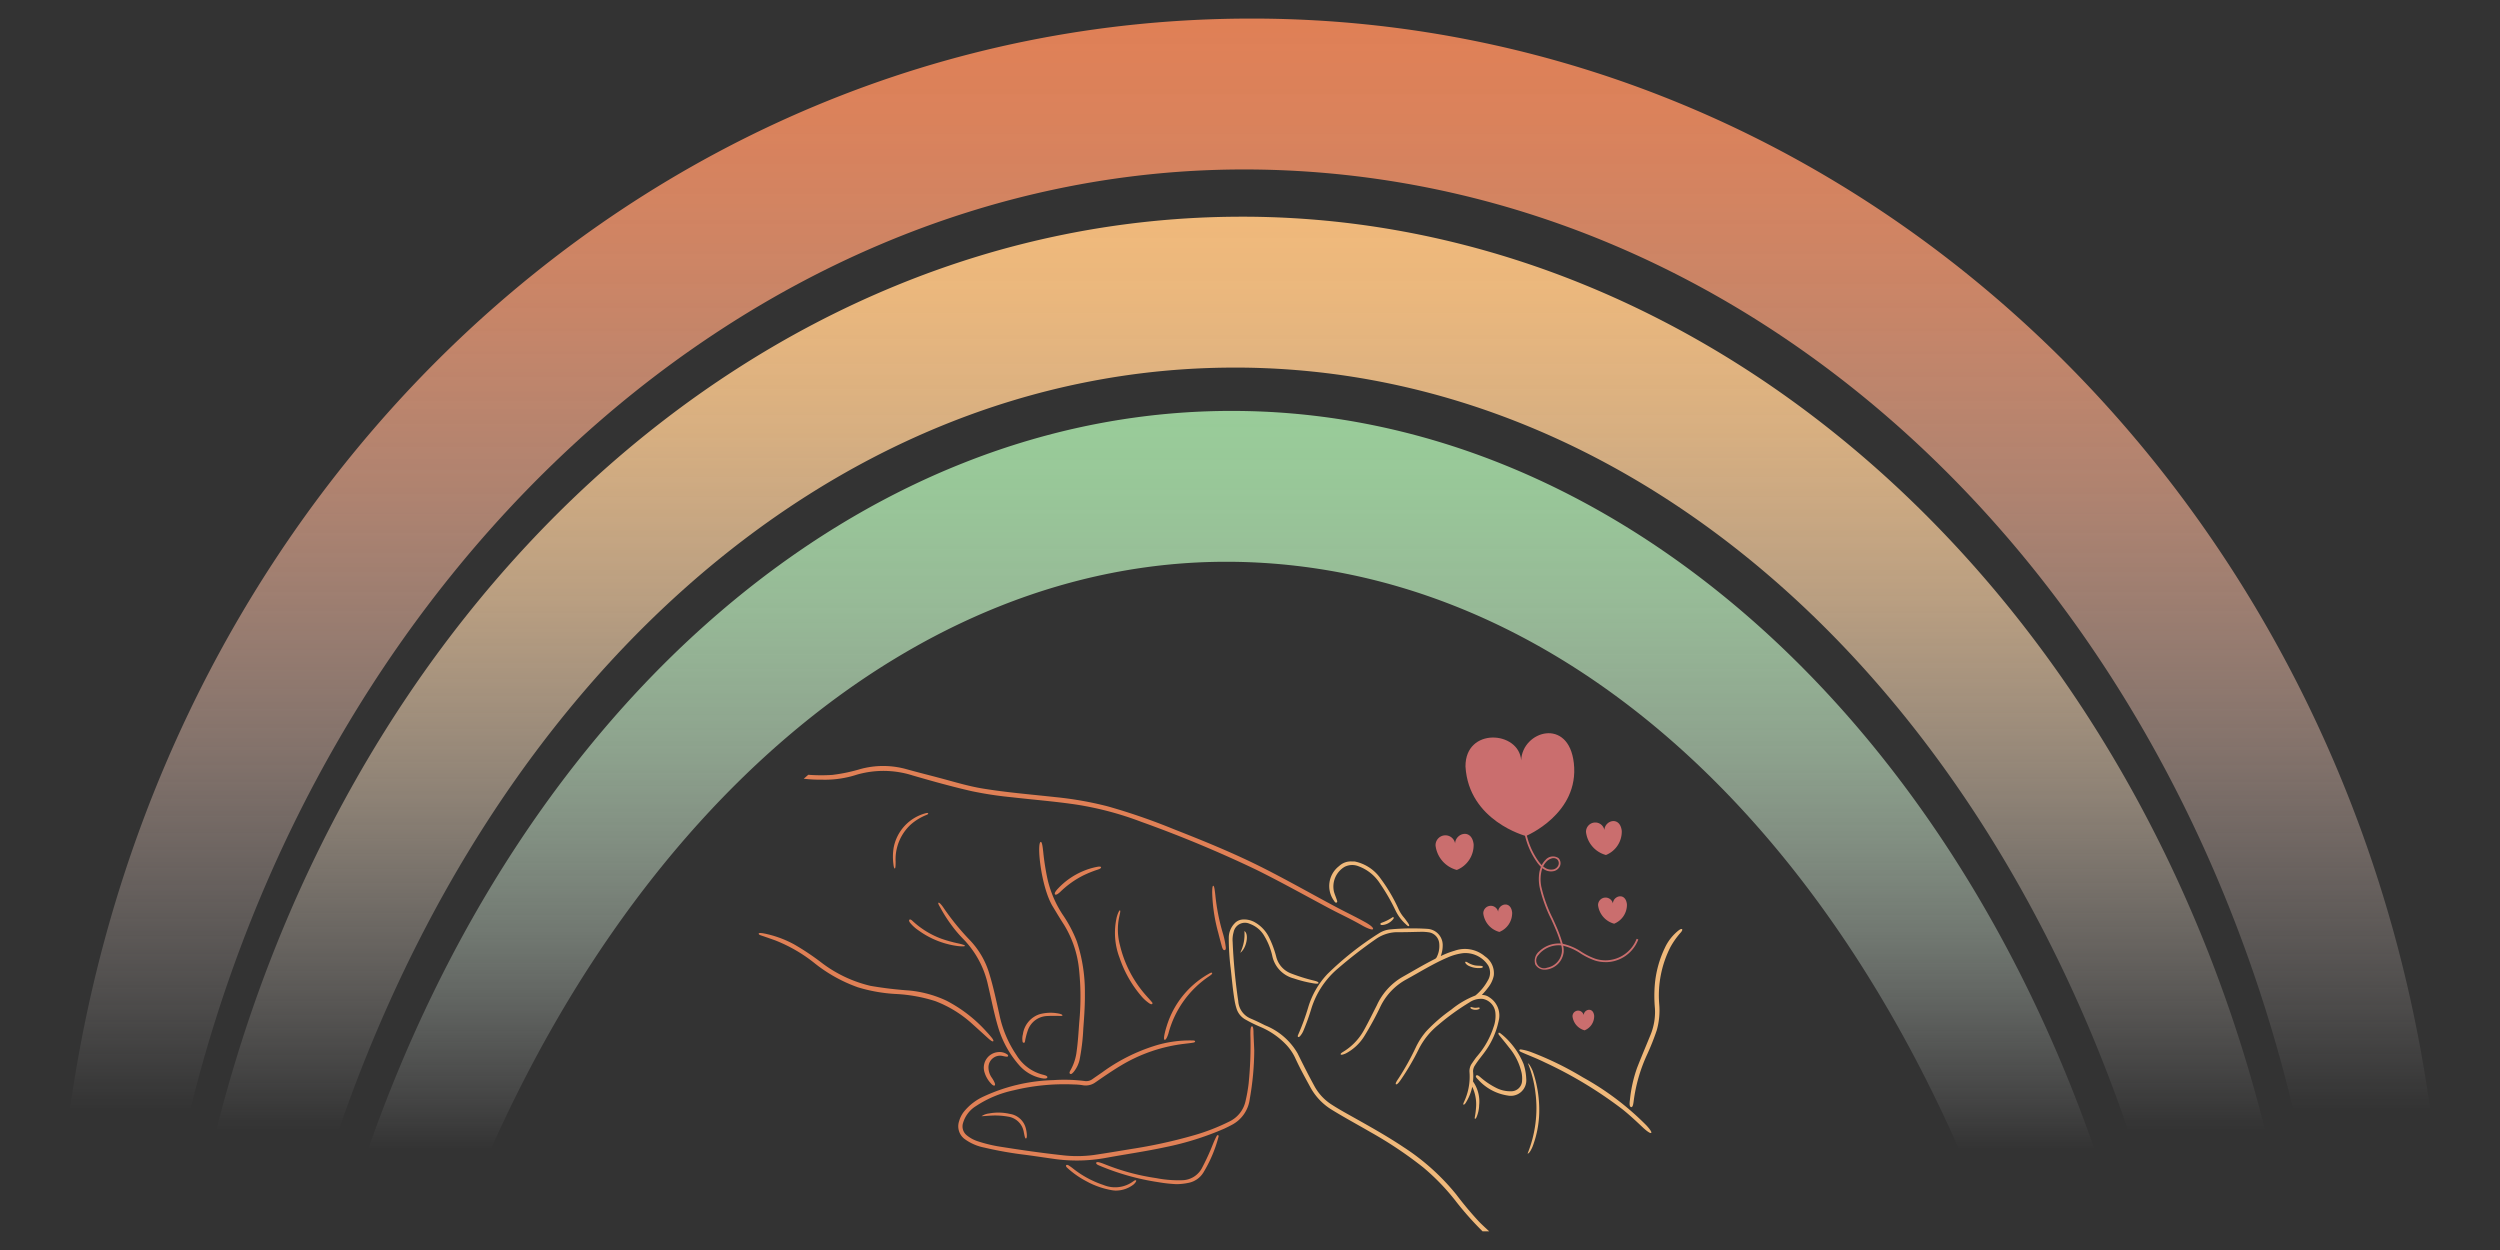
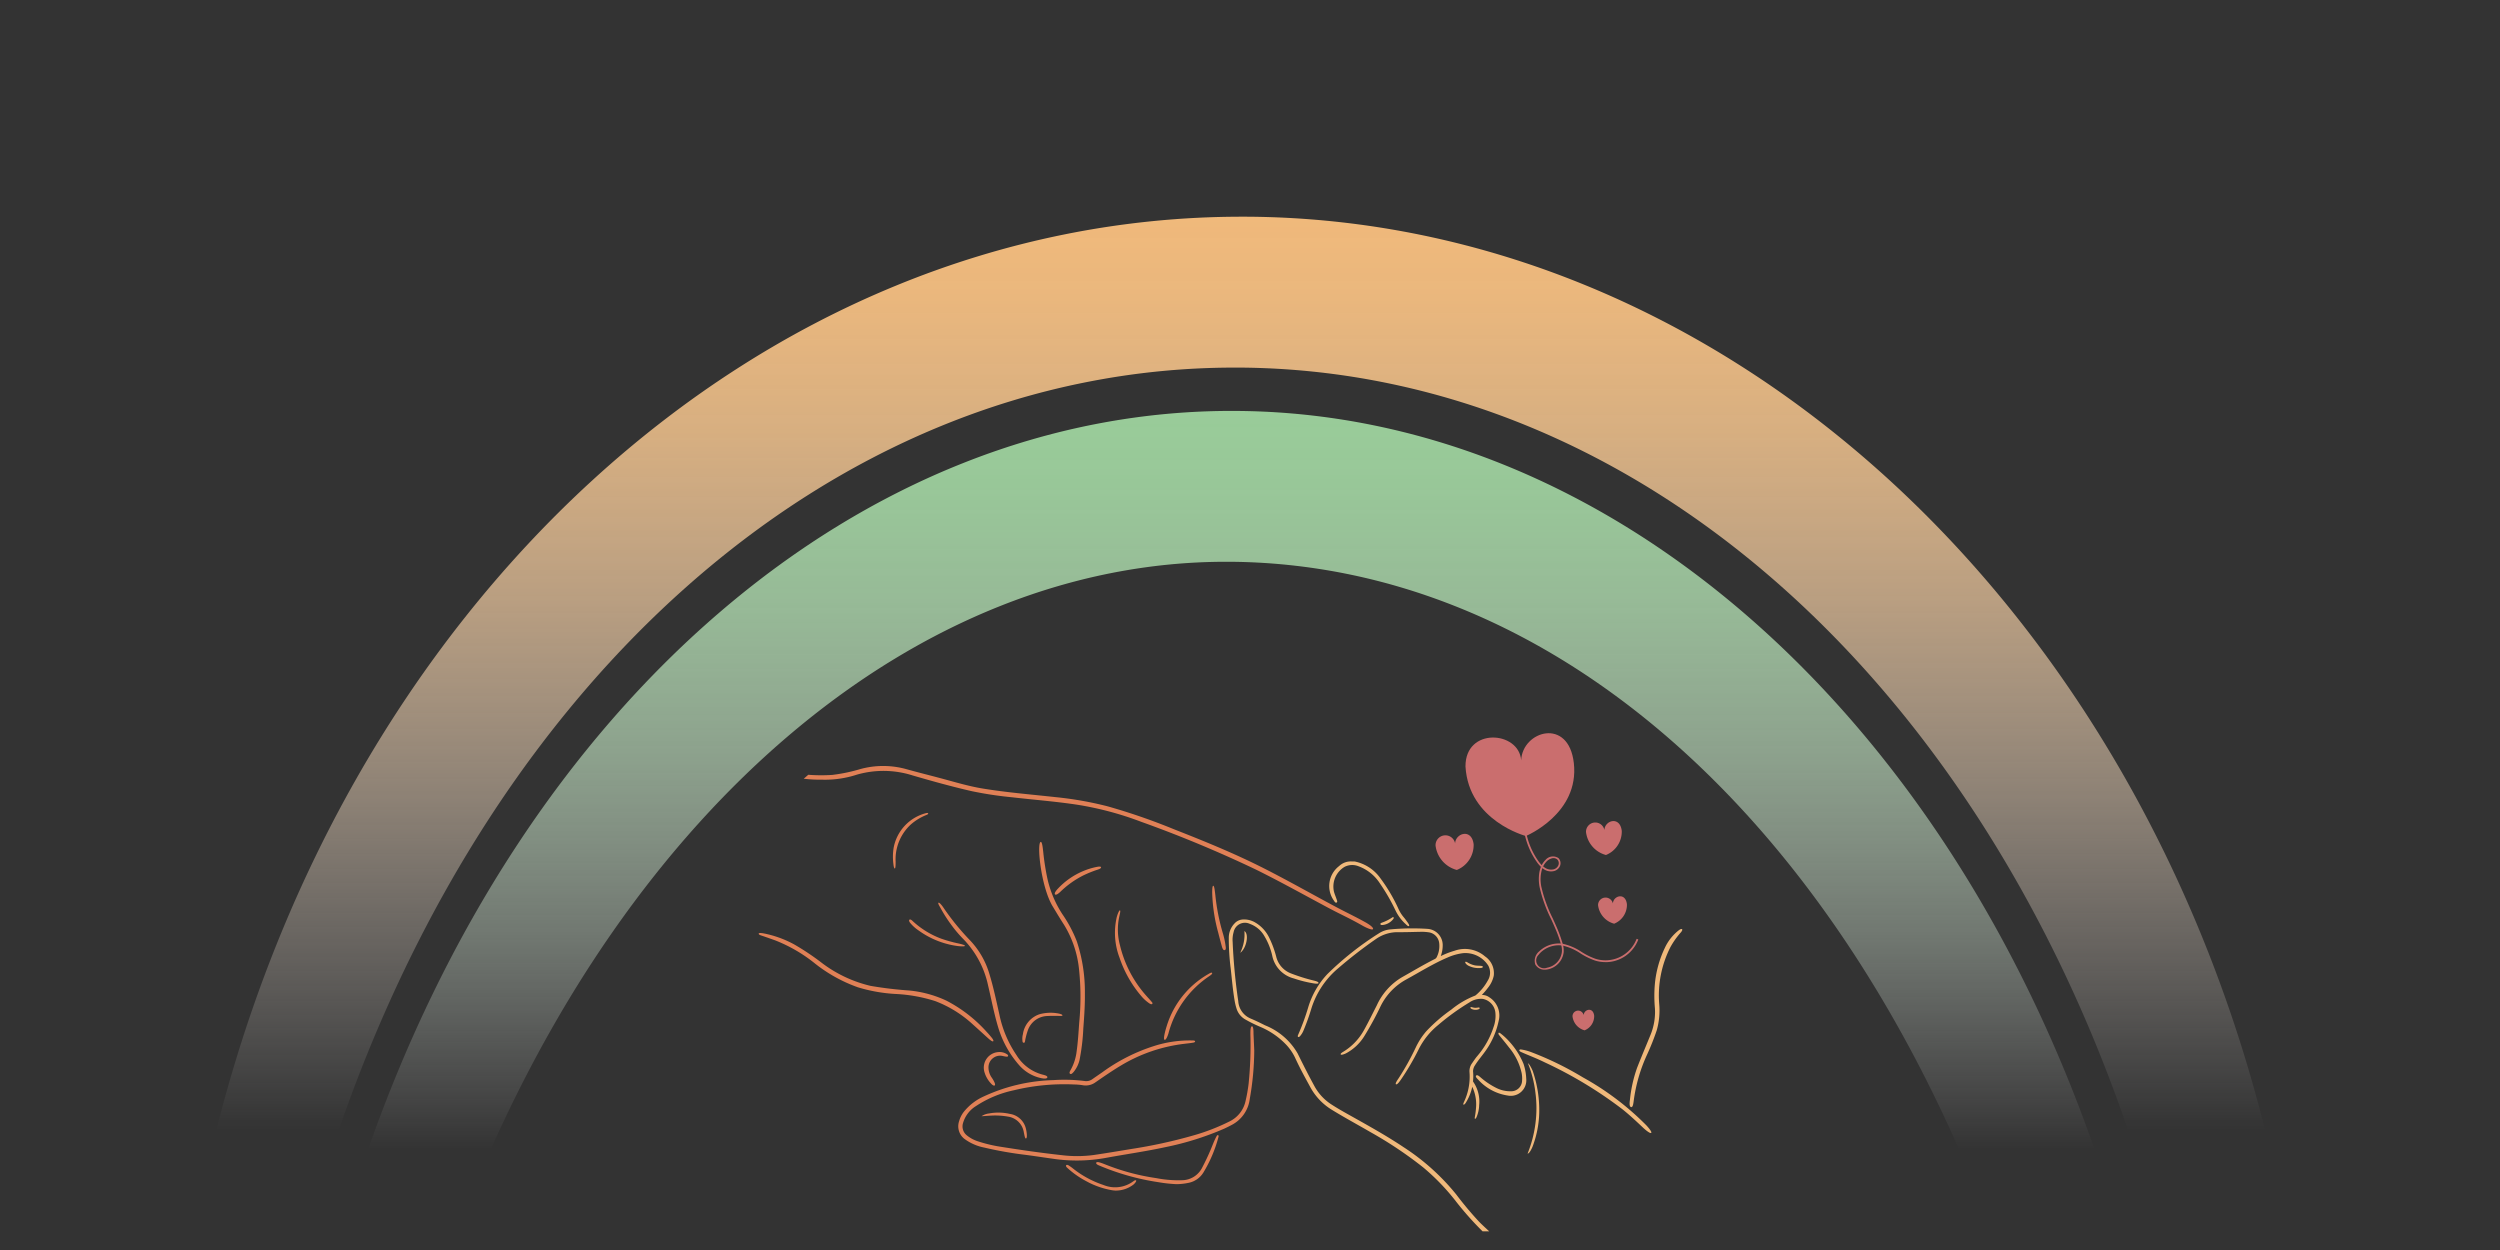
<svg xmlns="http://www.w3.org/2000/svg" id="bcf3363b-a5a0-4354-9426-e16c14b7241c" data-name="Calque 1" viewBox="0 0 200 100">
  <rect x="0" y="0" width="200" height="100" fill="#333333" stroke="none" />
  <defs>
    <style>.af7e119f-41d9-474d-a5b0-6f179bde434a{fill:url(#abc4f958-39bd-4a93-aa17-5b3ff7a6f782);}.b704e23b-9b7f-4212-b9b7-52eb2e4bd87b{fill:url(#a83d7a6c-f320-4ded-aeee-6936ba810a3a);}.b0dff35f-52d4-4605-9c7f-3dacc89a5525{fill:url(#b31d68e8-0342-4d6c-83b1-7ba6de9a4392);}.aa43ee60-696d-4ad9-aa7b-869e9419f7be{fill:#e08056;}.a5d45ec5-c171-43f1-a313-5d266f280ea7{fill:#f0b97b;}.f6592530-eb85-4132-b604-ee1060330270{fill:#ca6e6e;}</style>
    <linearGradient id="abc4f958-39bd-4a93-aa17-5b3ff7a6f782" x1="100" y1="98.508" x2="100" y2="1.492" gradientUnits="userSpaceOnUse">
      <stop offset="0.1" stop-color="#fff" stop-opacity="0" />
      <stop offset="0.179" stop-color="#fbf0eb" stop-opacity="0.117" />
      <stop offset="0.403" stop-color="#f2c9b7" stop-opacity="0.427" />
      <stop offset="0.606" stop-color="#eaa98d" stop-opacity="0.674" />
      <stop offset="0.779" stop-color="#e5936f" stop-opacity="0.851" />
      <stop offset="0.916" stop-color="#e1855d" stop-opacity="0.96" />
      <stop offset="1" stop-color="#e08056" />
    </linearGradient>
    <linearGradient id="a83d7a6c-f320-4ded-aeee-6936ba810a3a" x1="99.252" y1="98.508" x2="99.252" y2="17.334" gradientUnits="userSpaceOnUse">
      <stop offset="0.1" stop-color="#fff" stop-opacity="0" />
      <stop offset="0.219" stop-color="#fcf3e8" stop-opacity="0.175" />
      <stop offset="0.433" stop-color="#f8dec2" stop-opacity="0.465" />
      <stop offset="0.625" stop-color="#f5cea3" stop-opacity="0.695" />
      <stop offset="0.79" stop-color="#f2c38d" stop-opacity="0.861" />
      <stop offset="0.92" stop-color="#f1bc80" stop-opacity="0.963" />
      <stop offset="1" stop-color="#f0b97b" />
    </linearGradient>
    <linearGradient id="b31d68e8-0342-4d6c-83b1-7ba6de9a4392" x1="98.506" y1="98.508" x2="98.506" y2="32.874" gradientUnits="userSpaceOnUse">
      <stop offset="0.1" stop-color="#fff" stop-opacity="0" />
      <stop offset="0.12" stop-color="#fcfdfc" stop-opacity="0.03" />
      <stop offset="0.361" stop-color="#d9ecd9" stop-opacity="0.371" />
      <stop offset="0.578" stop-color="#bedebe" stop-opacity="0.642" />
      <stop offset="0.763" stop-color="#aad4aa" stop-opacity="0.837" />
      <stop offset="0.91" stop-color="#9dce9d" stop-opacity="0.956" />
      <stop offset="1" stop-color="#9c9" />
    </linearGradient>
  </defs>
  <title>Logos_Parent&amp;apos;ez_RVB</title>
-   <path class="af7e119f-41d9-474d-a5b0-6f179bde434a" d="M6.158,97.028a4.517,4.517,0,0,0,3.34,1.48,4.454,4.454,0,0,0,4.386-3.6c9.022-47.2,44.993-81.351,85.614-81.351h.384c41.053.218,75.959,33.663,84.885,81.331a4.454,4.454,0,0,0,4.391,3.615H190.5a4.523,4.523,0,0,0,3.337-1.475,4.383,4.383,0,0,0,1.142-3.4c-4.9-52.27-45.485-91.882-94.4-92.142h-.486c-49.181,0-90.006,39.518-95.072,92.131A4.374,4.374,0,0,0,6.158,97.028Z" />
  <path class="b704e23b-9b7f-4212-b9b7-52eb2e4bd87b" d="M99.756,17.336l-.422,0c-38.523,0-72.466,31.041-82.643,75.648a4.465,4.465,0,0,0,.875,3.792,4.578,4.578,0,0,0,7.945-1.439c12.049-40.093,40.781-65.93,73.261-65.93h.361c32.312.19,60.838,26.063,72.677,65.913a4.539,4.539,0,0,0,4.353,3.189h1.176a4.573,4.573,0,0,0,3.589-1.729,4.494,4.494,0,0,0,.886-3.816C171.792,48.661,138.047,17.563,99.756,17.336Z" />
  <path class="b0dff35f-52d4-4605-9c7f-3dacc89a5525" d="M98.938,32.875c-29.882-.221-57.186,23.26-69.726,59.764a4.344,4.344,0,0,0,.59,3.975,4.462,4.462,0,0,0,3.672,1.894,4.533,4.533,0,0,0,4.218-2.866c12.71-31.3,35.827-50.7,60.383-50.7h.308c24.8.164,47.193,19.129,59.91,50.73a4.447,4.447,0,0,0,4.119,2.834h1.127a4.459,4.459,0,0,0,3.668-1.89,4.341,4.341,0,0,0,.595-3.97C155.465,56.532,128.434,33.07,98.938,32.875Z" />
  <path class="aa43ee60-696d-4ad9-aa7b-869e9419f7be" d="M65.8,62.375a11.585,11.585,0,0,1-1.5-.076l.361-.317a13.338,13.338,0,0,0,1.928.01,13.406,13.406,0,0,0,2.235-.466,6.893,6.893,0,0,1,3.631-.008c.9.251,1.8.476,2.7.715,1.138.3,2.265.651,3.431.844,1.963.326,3.946.482,5.922.7a27.886,27.886,0,0,1,4.075.722A49.129,49.129,0,0,1,93.9,66.334c2.412.945,4.81,1.92,7.125,3.088,1.955.987,3.858,2.071,5.79,3.1.873.467,1.5.754,2.366,1.232.474.261.72.48.655.58-.054.084-.461-.068-.848-.289-1.064-.606-1.664-.853-2.745-1.43-1.908-1.018-3.8-2.076-5.736-3.033a97.448,97.448,0,0,0-9.185-3.828,25.742,25.742,0,0,0-5.141-1.376c-1.728-.262-3.472-.394-5.207-.595a29.357,29.357,0,0,1-3.246-.492c-1.586-.365-3.157-.8-4.718-1.256a7.7,7.7,0,0,0-4.464-.062A8.186,8.186,0,0,1,65.8,62.375ZM90.518,91.917c-1.009.166-2.017.337-3.03.485a10.088,10.088,0,0,1-2.575.008c-1.586-.175-3.167-.4-4.742-.651a11.293,11.293,0,0,1-1.975-.466,2.667,2.667,0,0,1-.852-.467.911.911,0,0,1-.3-.986,2.356,2.356,0,0,1,1.032-1.353,8.738,8.738,0,0,1,3.009-1.26,17.134,17.134,0,0,1,4.87-.468,4.583,4.583,0,0,1,.642.055,1.329,1.329,0,0,0,1.052-.237c.664-.459,1.329-.917,2.022-1.333a12.733,12.733,0,0,1,5.081-1.74c.233-.028.467-.053.7-.091.058-.01.156-.034.157-.1s-.107-.072-.174-.075a9.355,9.355,0,0,0-3.138.452,14.4,14.4,0,0,0-4.123,2.1c-.257.179-.517.353-.772.534a.83.83,0,0,1-.625.158,12.811,12.811,0,0,0-2.5-.073A14.111,14.111,0,0,0,78.732,87.7a4.342,4.342,0,0,0-1.63,1.249,2.219,2.219,0,0,0-.374.746,1.273,1.273,0,0,0,.466,1.444,3.915,3.915,0,0,0,1.549.667,29.94,29.94,0,0,0,3.365.59c.737.1,1.47.212,2.206.315a12.872,12.872,0,0,0,4.145-.079c1.595-.293,3.2-.519,4.789-.864a23.343,23.343,0,0,0,4.689-1.475c.2-.091.4-.192.593-.294a2.713,2.713,0,0,0,1.451-2.082,22.806,22.806,0,0,0,.359-3.891c-.032-.707-.036-.807-.059-1.322,0-.076.008-.6-.117-.6s-.134.325-.132.642a30.663,30.663,0,0,1-.142,3.942,12.6,12.6,0,0,1-.257,1.441A2.361,2.361,0,0,1,98.39,89.7a16.376,16.376,0,0,1-2.985,1.153A39.94,39.94,0,0,1,90.518,91.917ZM79.079,83.086c.175.157.321.258.377.215s-.035-.187-.135-.307-.187-.229-.368-.422A11.289,11.289,0,0,0,75.7,80.046a9.031,9.031,0,0,0-2.984-.808,30.631,30.631,0,0,1-3.064-.367,10.382,10.382,0,0,1-3.882-1.821,20.165,20.165,0,0,0-2.257-1.51,8.585,8.585,0,0,0-2.379-.861c-.1-.02-.406-.074-.433,0s.089.122.152.144q.59.2,1.178.412a12.113,12.113,0,0,1,3.193,1.867,11.955,11.955,0,0,0,3.407,1.882,12.743,12.743,0,0,0,2.955.53,12.413,12.413,0,0,1,3.241.577,9.339,9.339,0,0,1,2.975,1.84C78.213,82.3,78.723,82.767,79.079,83.086Zm6.04-9.109a8.394,8.394,0,0,1,1.2,3.538,21,21,0,0,1,.02,4.276c-.057.773-.1,1.548-.208,2.317a3.99,3.99,0,0,1-.473,1.479c-.059.1-.147.249-.051.317s.206-.066.286-.151a2.368,2.368,0,0,0,.51-1.168,16.568,16.568,0,0,0,.262-2.309c.073-.949.138-1.9.126-2.852a12.831,12.831,0,0,0-.65-4.128,10.515,10.515,0,0,0-1.155-2.168,8.676,8.676,0,0,1-1.218-2.953,19.82,19.82,0,0,1-.306-1.991c-.038-.35-.089-.848-.2-.83-.334.056,0,3.53.933,5.122C84.5,72.982,84.8,73.484,85.119,73.977Zm-9.058-.046a9.974,9.974,0,0,0,.966,1.154,7.575,7.575,0,0,1,2.019,3.748c.267,1.125.48,2.263.814,3.372a8.118,8.118,0,0,0,1.691,3.031,3.218,3.218,0,0,0,1.648.993,1.879,1.879,0,0,0,.3.053c.108.008.274.005.29-.095s-.129-.155-.362-.213A3.483,3.483,0,0,1,81.314,84.4a8.952,8.952,0,0,1-1.362-3.233c-.249-1.1-.479-2.208-.812-3.29a6.594,6.594,0,0,0-1.534-2.647,19.8,19.8,0,0,1-2.132-2.621c-.065-.1-.312-.435-.393-.39-.064.035.049.223.143.387A11.556,11.556,0,0,0,76.061,73.931Zm21.253,16.99c-.181.333-.306.689-.453,1.037-.207.492-.436.972-.683,1.446a1.829,1.829,0,0,1-1.622,1.014,9.243,9.243,0,0,1-2.06-.169,17.875,17.875,0,0,1-4.12-1.112c-.357-.14-.64-.231-.678-.117s.185.2.25.226a19.555,19.555,0,0,0,4.76,1.335,11.188,11.188,0,0,0,1.43.152,4.916,4.916,0,0,0,.957-.108,1.8,1.8,0,0,0,1.162-.8,10.715,10.715,0,0,0,1.214-2.843c.016-.056.05-.142-.035-.169C97.372,90.8,97.341,90.87,97.314,90.921Zm-6.065-11.3a3.177,3.177,0,0,0,.691.644c.06.038.185.116.242.045s-.034-.144-.08-.2c-.12-.146-.252-.282-.376-.424A9.3,9.3,0,0,1,89.6,75.63a4.811,4.811,0,0,1-.071-2.235c.036-.2.138-.539.068-.565s-.211.358-.256.536a5.6,5.6,0,0,0,.225,3.26A9.288,9.288,0,0,0,91.249,79.624Zm2.24,3a7.962,7.962,0,0,1,3.233-4.515c.1-.072.3-.191.243-.276-.042-.064-.232.056-.331.114a7.229,7.229,0,0,0-3.307,4.176c-.112.354-.291,1.029-.158,1.065C93.283,83.224,93.43,82.846,93.489,82.628ZM90.66,94.508a2.441,2.441,0,0,1-2.375.294,7.938,7.938,0,0,1-2.459-1.333,3.815,3.815,0,0,0-.319-.226c-.064-.042-.167-.082-.212-.024s.018.146.071.194A7.145,7.145,0,0,0,86.91,94.5,6.514,6.514,0,0,0,89,95.224c.09.012.181.019.23.023a2.334,2.334,0,0,0,1.471-.5c.03-.025.238-.242.19-.305S90.726,94.46,90.66,94.508Zm7.094-18.779c.032.118.1.3.211.283.137-.021.1-.222.081-.346a6.308,6.308,0,0,0-.19-.913,16.435,16.435,0,0,1-.629-3.149c-.037-.292-.077-.743-.166-.743s-.088.478-.083.634a13.311,13.311,0,0,0,.481,3.121C97.552,74.989,97.652,75.359,97.754,75.729ZM71.584,69.48c.068,0,.066-.42.066-.55a3.793,3.793,0,0,1,1.191-2.949,4.358,4.358,0,0,1,1.273-.785c.057-.024.154-.064.14-.12s-.124-.041-.191-.02a3.527,3.527,0,0,0-2.569,2.749,4.5,4.5,0,0,0-.017,1.352C71.482,69.209,71.515,69.481,71.584,69.48Zm13.227,1.88a7.476,7.476,0,0,1,1.853-1.326,9.176,9.176,0,0,1,1.158-.465c.155-.051.283-.118.261-.191s-.189-.059-.388-.016a5.505,5.505,0,0,0-1.018.315,5.869,5.869,0,0,0-2.03,1.4c-.089.095-.333.363-.248.471S84.74,71.426,84.811,71.36Zm-9.524,3.729a6.927,6.927,0,0,1-2.305-1.433c-.06-.056-.17-.137-.23-.076s0,.167.052.239a3.174,3.174,0,0,0,.694.625,6.856,6.856,0,0,0,3.12,1.24c.11.016.565.056.576-.017s-.4-.162-.483-.183A11.123,11.123,0,0,1,75.287,75.089Zm4.843,9.374c.116.014.461.123.507.038s-.048-.143-.1-.176a1.06,1.06,0,0,0-.642-.16,1.248,1.248,0,0,0-1.145,1.582,2.235,2.235,0,0,0,.577.982c.054.057.183.165.256.1s-.04-.316-.229-.6a1.414,1.414,0,0,1-.275-.879A.932.932,0,0,1,80.13,84.463Zm1.776-1.042c.085,0,.086-.09.1-.149a5.309,5.309,0,0,1,.21-.811,1.7,1.7,0,0,1,1.592-1.18c.181-.015.663-.017.839-.01.1,0,.338.03.348-.037.013-.093-.3-.155-.405-.169a3.31,3.31,0,0,0-1.431.075,1.972,1.972,0,0,0-1.327,1.6,1.424,1.424,0,0,0-.036.524C81.8,83.328,81.811,83.423,81.906,83.421ZM80.779,89.11a4.075,4.075,0,0,0-1.654-.033,1.328,1.328,0,0,0-.606.223c.3-.02.568-.043.832-.055a5.934,5.934,0,0,1,1.283.083,1.5,1.5,0,0,1,1.272,1.258c.038.159.082.493.159.493.145,0,.072-.525.011-.771A1.55,1.55,0,0,0,80.779,89.11Z" />
  <path class="a5d45ec5-c171-43f1-a313-5d266f280ea7" d="M118.309,97.719c.267.275.55.528.828.789h-.53a24.769,24.769,0,0,1-2.076-2.326,17.64,17.64,0,0,0-2.688-2.8,31.723,31.723,0,0,0-4.173-2.794c-1.03-.6-2.082-1.165-3.1-1.791a4.806,4.806,0,0,1-1.748-1.829c-.472-.87-.8-1.45-1.214-2.348a4.091,4.091,0,0,0-.7-1.03,6.184,6.184,0,0,0-2.046-1.425,10.932,10.932,0,0,1-1.243-.612,1.509,1.509,0,0,1-.695-.863,4.819,4.819,0,0,1-.164-.7c-.138-.823-.208-1.653-.3-2.48a19.345,19.345,0,0,1-.157-2.476,1.656,1.656,0,0,1,.456-1.154.959.959,0,0,1,.63-.318,1.74,1.74,0,0,1,1,.222,2.825,2.825,0,0,1,1.169,1.277,7.942,7.942,0,0,1,.537,1.465,1.917,1.917,0,0,0,1.21,1.357,14.2,14.2,0,0,0,1.834.57c.152.039.358.1.34.188s-.29.043-.364.033a9.653,9.653,0,0,1-1.611-.4,2.36,2.36,0,0,1-1.725-1.815,5.3,5.3,0,0,0-.62-1.556,2.172,2.172,0,0,0-1.167-.991.92.92,0,0,0-1.3.65,2.216,2.216,0,0,0-.08.793,45.633,45.633,0,0,0,.449,4.741,1.614,1.614,0,0,0,.995,1.389c.39.165.771.351,1.149.541a5.255,5.255,0,0,1,2.61,2.256c.429.879.886,1.778,1.354,2.634a4.015,4.015,0,0,0,1.382,1.463c.4.258.812.495,1.227.728,1.529.859,3.067,1.7,4.527,2.678a17.991,17.991,0,0,1,4.2,3.779A27.578,27.578,0,0,0,118.309,97.719Zm-.466-11.239a3.766,3.766,0,0,0,0-.78.89.89,0,0,1,.167-.492c.259-.415.586-.779.864-1.18a6.419,6.419,0,0,0,1.022-2.368,1.72,1.72,0,0,0-.744-1.872,1,1,0,0,0-.607-.191,6.338,6.338,0,0,0,.5-.584,2.321,2.321,0,0,0,.455-.947,1.621,1.621,0,0,0-.7-1.555,2.462,2.462,0,0,0-2.422-.456,6.888,6.888,0,0,0-1.117.432,2.477,2.477,0,0,0,.155-.916,1.3,1.3,0,0,0-1.231-1.263,18.976,18.976,0,0,0-2.949.043,2.018,2.018,0,0,0-.934.323,24.512,24.512,0,0,0-4.117,3.258,6.669,6.669,0,0,0-1.538,2.687,18.449,18.449,0,0,1-.794,2.161c-.029.06-.053.145,0,.176s.117-.028.159-.074a1.663,1.663,0,0,0,.287-.485,17.944,17.944,0,0,0,.621-1.747,6.878,6.878,0,0,1,2.149-3.2,36.178,36.178,0,0,1,3-2.324,3.02,3.02,0,0,1,1.778-.552c.619.006,1.239-.019,1.858-.029a3.559,3.559,0,0,1,.546.034.982.982,0,0,1,.887.895,1.978,1.978,0,0,1-.21,1.115.356.356,0,0,1-.191.156c-.89.451-1.744.966-2.614,1.454a5.025,5.025,0,0,0-1.978,2.228c-.341.666-.667,1.34-1.033,1.994a4.663,4.663,0,0,1-1.577,1.674c-.1.066-.311.173-.28.253s.294-.016.421-.08A3.831,3.831,0,0,0,109.14,82.9a25.155,25.155,0,0,0,1.314-2.415,4.9,4.9,0,0,1,2.035-2.121c1.095-.6,2.158-1.267,3.311-1.761a4.39,4.39,0,0,1,1.255-.351,2.175,2.175,0,0,1,2.009,1,1.184,1.184,0,0,1-.043,1.194,4.042,4.042,0,0,1-.932,1.146.292.292,0,0,1-.1.065,6.976,6.976,0,0,0-1.879,1.108,12.778,12.778,0,0,0-2.008,1.737,5.676,5.676,0,0,0-.846,1.306,20.888,20.888,0,0,1-1.368,2.456c-.072.108-.289.41-.216.473.093.08.321-.249.406-.373a20.068,20.068,0,0,0,1.41-2.408,5.9,5.9,0,0,1,1.562-1.951,18.731,18.731,0,0,1,2.5-1.809,1.636,1.636,0,0,1,1.075-.284,1.248,1.248,0,0,1,1.006,1.1,2.581,2.581,0,0,1-.14,1.133,6.731,6.731,0,0,1-1.317,2.35c-.151.178-.278.376-.412.567a1.064,1.064,0,0,0-.2.737,4.74,4.74,0,0,1-.449,2.371c-.028.066-.077.174-.033.2s.129-.069.17-.129a3.93,3.93,0,0,0,.531-1.3,3.293,3.293,0,0,1,.308,1.578,6.649,6.649,0,0,1-.1.832c-.009.051-.026.138.013.153s.092-.07.117-.124a2.578,2.578,0,0,0,.213-.965,2.784,2.784,0,0,0-.453-1.84A.133.133,0,0,1,117.843,86.48ZM134.3,74.423a3.846,3.846,0,0,0-1.124,1.431,8.508,8.508,0,0,0-.792,2.926,10.948,10.948,0,0,0,.009,1.873,4.813,4.813,0,0,1-.337,2.1c-.363.893-.741,1.779-1.091,2.677a10.887,10.887,0,0,0-.565,2.509c-.038.279-.073.606.1.63.126.018.165-.259.194-.478a12.792,12.792,0,0,1,1.069-3.716,19.783,19.783,0,0,0,.773-1.94,5.788,5.788,0,0,0,.2-2.128,8.529,8.529,0,0,1,.9-4.542,6.393,6.393,0,0,1,.835-1.176c.059-.069.143-.193.1-.246C134.511,74.277,134.376,74.369,134.3,74.423Zm-7.664,11.769a25.458,25.458,0,0,0-4.083-2,4.118,4.118,0,0,0-.878-.237c-.165-.009-.179.118,0,.2.475.222,1.154.464,1.919.841a33.315,33.315,0,0,1,6.225,3.765c.569.457,1.1.957,1.632,1.458.156.148.558.49.645.413s-.271-.485-.421-.639A22.289,22.289,0,0,0,126.636,86.192ZM110.4,70.684a15.64,15.64,0,0,1,1.264,2.2,3.5,3.5,0,0,0,.8,1.052c.123.123.206.185.261.143s-.085-.245-.112-.282c-.143-.193-.177-.254-.332-.437a2.891,2.891,0,0,1-.4-.642,13.22,13.22,0,0,0-1.431-2.432,3.343,3.343,0,0,0-1.993-1.35.748.748,0,0,0-.115-.02c-.065,0-.13,0-.2,0a1.368,1.368,0,0,0-1.017.372,2.006,2.006,0,0,0-.416,2.754c.053.083.13.208.213.165.108-.055.03-.185,0-.28-.065-.191-.145-.378-.2-.571a1.838,1.838,0,0,1,.829-2,1.339,1.339,0,0,1,1.1-.067A3.451,3.451,0,0,1,110.4,70.684ZM120.778,83.36a5.113,5.113,0,0,0-.737-.688c-.044-.031-.116-.079-.151-.043s-.008.121.034.173c.265.33.537.655.794.991a4.8,4.8,0,0,1,1.008,2.027,2.239,2.239,0,0,1,.041.622.872.872,0,0,1-.907.86,2.475,2.475,0,0,1-1.149-.264,5.954,5.954,0,0,1-1.263-.845c-.1-.085-.262-.236-.354-.149s.076.242.169.335a3.958,3.958,0,0,0,2.345,1.262,1.242,1.242,0,0,0,1.492-1.328,4.349,4.349,0,0,0-.216-1.2A6.085,6.085,0,0,0,120.778,83.36Zm1.457,1.7a9.164,9.164,0,0,1,.6,2.364,9.428,9.428,0,0,1,0,2.455,9.684,9.684,0,0,1-.629,2.409c.13,0,.277-.279.39-.533a8.218,8.218,0,0,0,.541-2.674,9.594,9.594,0,0,0-.522-3.409C122.548,85.506,122.339,85.088,122.235,85.065ZM99.218,76.223c.489-.339.731-1.494.334-1.737A3.3,3.3,0,0,1,99.218,76.223Zm19.2,1.22c.067,0,.223-.012.207-.11s-.39-.056-.615-.1a1.73,1.73,0,0,1-.54-.2c-.044-.024-.2-.137-.245-.076s.092.222.269.309A1.816,1.816,0,0,0,118.417,77.443Zm-7.082-4.016a3.653,3.653,0,0,1-.767.38c-.059.022-.147.05-.136.118.014.087.108.08.2.073a1.247,1.247,0,0,0,.814-.457c.037-.042.077-.112.036-.156S111.381,73.4,111.335,73.427Zm7.04,7.222c-.027-.1-.159-.014-.383-.027-.187-.011-.315-.094-.348-.039s.026.1.07.125C118.018,80.869,118.4,80.747,118.375,80.649Z" />
  <path class="f6592530-eb85-4132-b604-ee1060330270" d="M123.613,77.574a.842.842,0,0,1-.792-.421.975.975,0,0,1,.314-1.043,2.261,2.261,0,0,1,1.726-.627,10,10,0,0,0-.453-1.242c-.09-.211-.187-.423-.281-.631l-.039-.084a11.323,11.323,0,0,1-.911-2.516,3.43,3.43,0,0,1-.035-1.179,2.173,2.173,0,0,1,.134-.481,2.793,2.793,0,0,1-.367-.446,6.137,6.137,0,0,1-.925-2.12l-.011-.048.141-.037.012.052a6,6,0,0,0,.9,2.071,2.927,2.927,0,0,0,.312.388,1.585,1.585,0,0,1,.3-.412.782.782,0,0,1,1.037-.15.583.583,0,0,1,.127.625.718.718,0,0,1-.48.414l-.007,0a1.025,1.025,0,0,1-.834-.169c-.031-.022-.063-.045-.093-.069a2.9,2.9,0,0,0-.072,1.531,11.19,11.19,0,0,0,.9,2.484h0c.106.231.217.477.321.718a9.943,9.943,0,0,1,.483,1.35c.013.046.026.093.038.14a1.675,1.675,0,0,1,.038.4c0,.028,0,.056,0,.084a1.591,1.591,0,0,1-1.31,1.4A1.226,1.226,0,0,1,123.613,77.574Zm1.083-1.952a2.112,2.112,0,0,0-1.459.59,1.532,1.532,0,0,0-.143.167.628.628,0,0,0,.669,1.038,1.449,1.449,0,0,0,1.188-1.269,1.49,1.49,0,0,0-.03-.44c-.006-.025-.012-.05-.019-.075A2.031,2.031,0,0,0,124.7,75.622Zm-1.245-6.31c.038.031.077.06.117.088a.9.9,0,0,0,.719.148.577.577,0,0,0,.383-.328.429.429,0,0,0-.091-.465.472.472,0,0,0-.445-.082.926.926,0,0,0-.389.227A1.516,1.516,0,0,0,123.451,69.312Z" />
-   <path class="f6592530-eb85-4132-b604-ee1060330270" d="M128.434,76.969a2.781,2.781,0,0,1-.839-.127,5.611,5.611,0,0,1-1.155-.569,4.2,4.2,0,0,0-1.448-.628h-.039l-.048-.165.111.022a4.291,4.291,0,0,1,1.495.644,5.554,5.554,0,0,0,1.128.557,2.665,2.665,0,0,0,3.272-1.552l.018-.047.137.053-.019.047a2.734,2.734,0,0,1-.329.6,2.792,2.792,0,0,1-2.284,1.169Z" />
+   <path class="f6592530-eb85-4132-b604-ee1060330270" d="M128.434,76.969a2.781,2.781,0,0,1-.839-.127,5.611,5.611,0,0,1-1.155-.569,4.2,4.2,0,0,0-1.448-.628h-.039l-.048-.165.111.022a4.291,4.291,0,0,1,1.495.644,5.554,5.554,0,0,0,1.128.557,2.665,2.665,0,0,0,3.272-1.552l.018-.047.137.053-.019.047a2.734,2.734,0,0,1-.329.6,2.792,2.792,0,0,1-2.284,1.169" />
  <path class="f6592530-eb85-4132-b604-ee1060330270" d="M125.907,61.045c.46,4.06-3.836,5.836-3.836,5.836s-4.576-1.2-4.832-5.56c-.024-3.159,4.276-2.854,4.454-.5C121.792,58.475,125.489,57.356,125.907,61.045Z" />
  <path class="f6592530-eb85-4132-b604-ee1060330270" d="M130.154,72.341a1.629,1.629,0,0,1-1.022,1.555,1.749,1.749,0,0,1-1.287-1.481.6.6,0,0,1,1.187-.133C129.058,71.656,130.043,71.358,130.154,72.341Z" />
  <path class="f6592530-eb85-4132-b604-ee1060330270" d="M117.891,67.548a2.147,2.147,0,0,1-1.347,2.049,2.307,2.307,0,0,1-1.7-1.953.789.789,0,0,1,1.564-.174C116.446,66.645,117.744,66.252,117.891,67.548Z" />
-   <path class="f6592530-eb85-4132-b604-ee1060330270" d="M120.972,73a1.629,1.629,0,0,1-1.022,1.555,1.751,1.751,0,0,1-1.287-1.482.6.6,0,0,1,1.187-.132C119.876,72.311,120.861,72.013,120.972,73Z" />
  <path class="f6592530-eb85-4132-b604-ee1060330270" d="M129.741,66.474a2.018,2.018,0,0,1-1.265,1.926,2.169,2.169,0,0,1-1.595-1.835.742.742,0,0,1,1.47-.164C128.384,65.626,129.6,65.257,129.741,66.474Z" />
  <path class="f6592530-eb85-4132-b604-ee1060330270" d="M127.534,81.261a1.222,1.222,0,0,1-.766,1.166,1.315,1.315,0,0,1-.966-1.111.449.449,0,0,1,.89-.1C126.712,80.747,127.451,80.523,127.534,81.261Z" />
</svg>